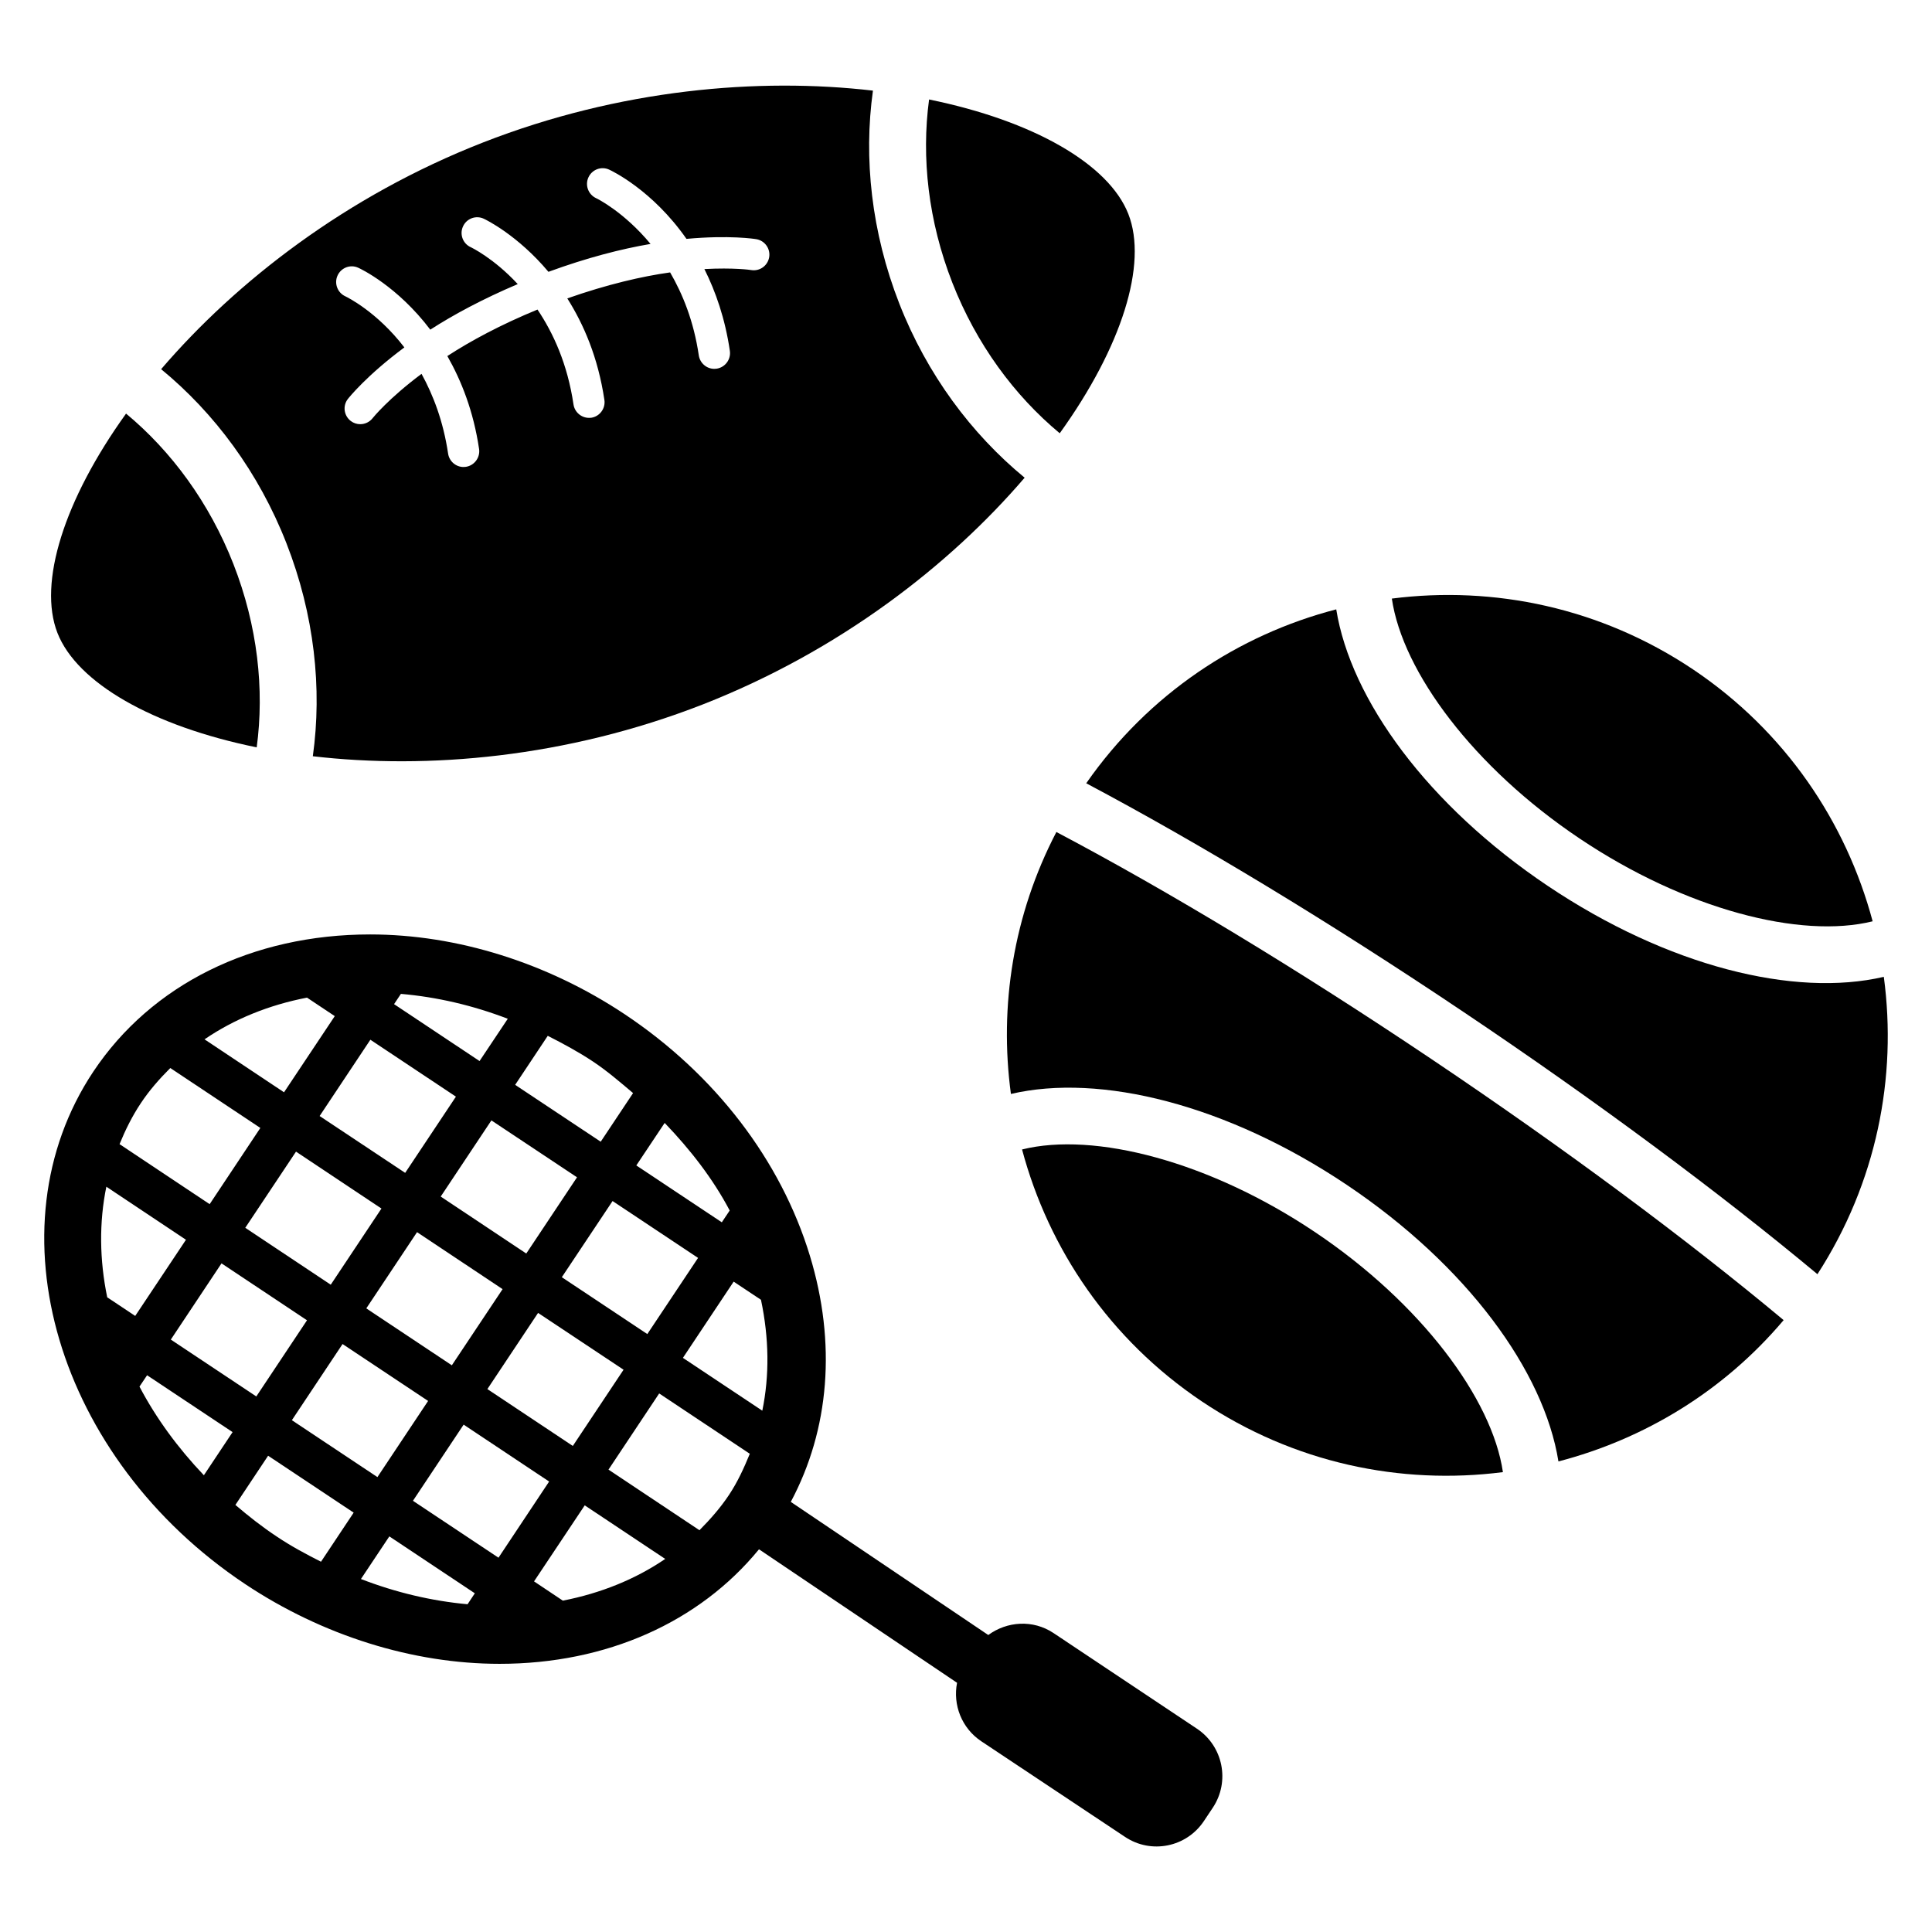
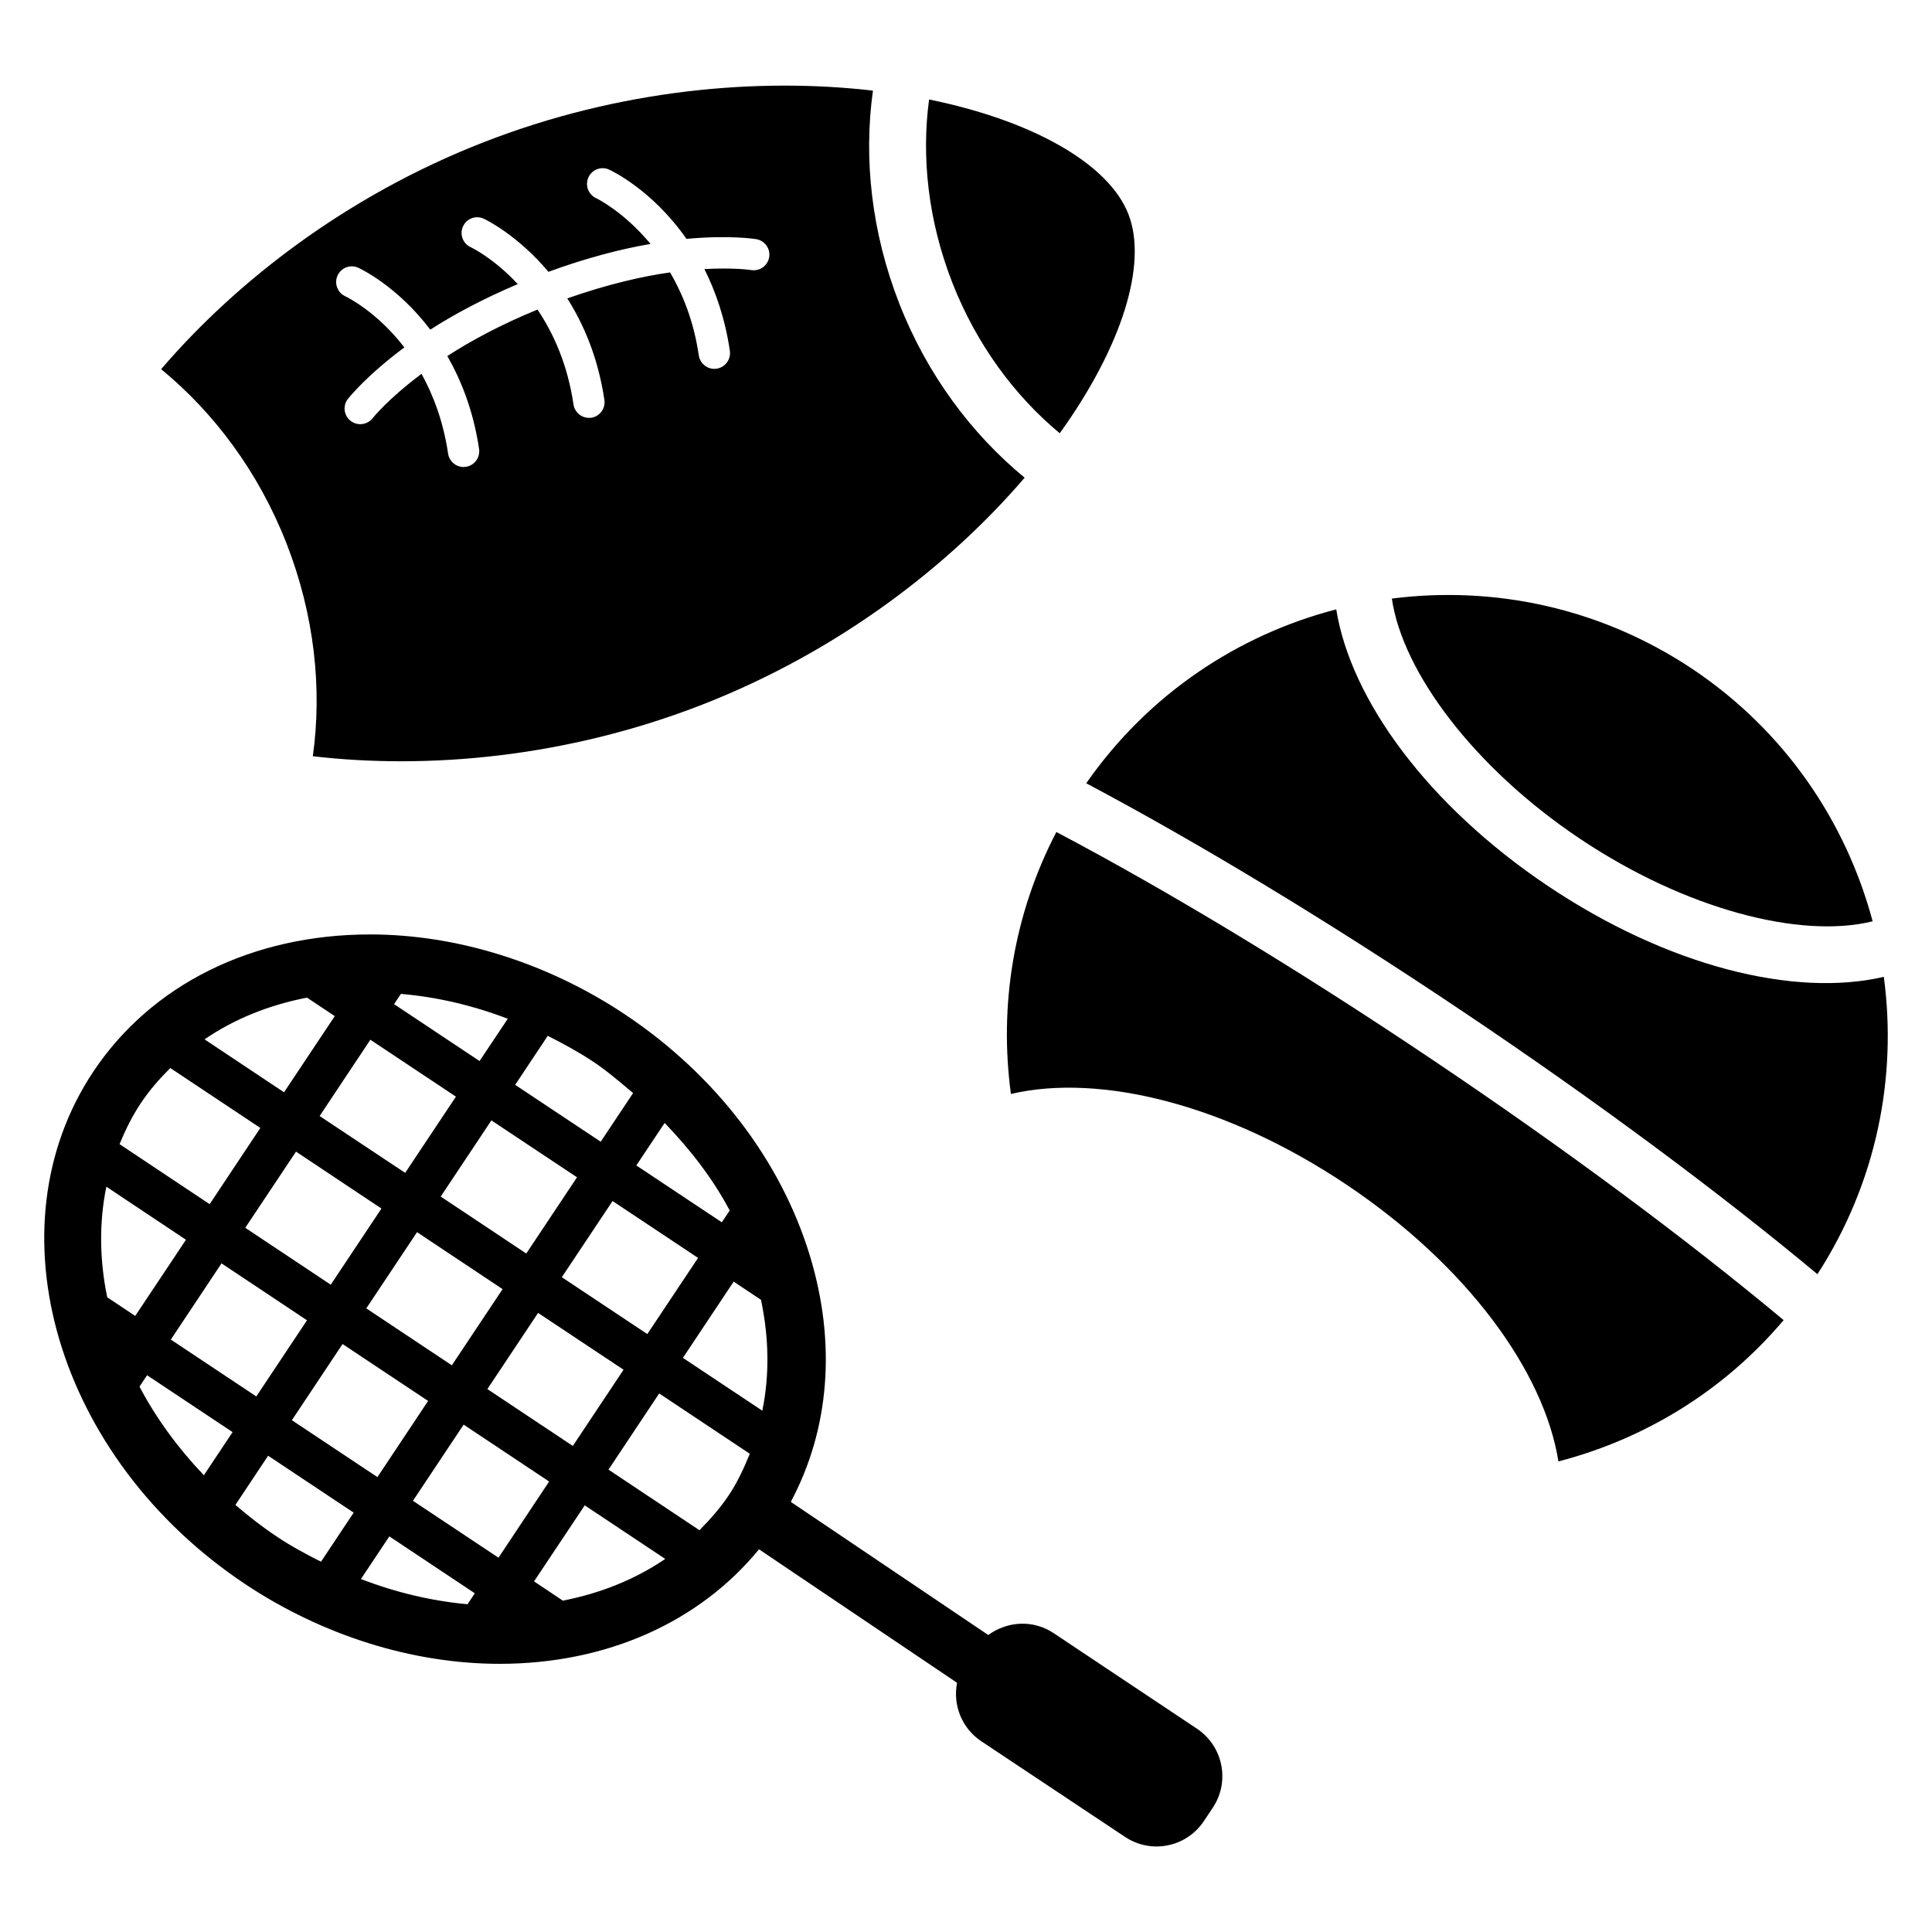
<svg xmlns="http://www.w3.org/2000/svg" fill="#000000" width="800px" height="800px" version="1.1" viewBox="144 144 512 512">
  <g>
-     <path d="m423.17 576.76c-5.434-3.602-12.289-3.113-17.266 0.535l-52.336-35.281c10.258-19.207 12.121-42.047 5.055-65.25-7.711-25.312-25.145-48.047-49.098-64-20.473-13.617-44.41-21.129-67.434-21.129-31.223 0-57.969 13.25-73.371 36.367-27.711 41.648-9.648 102.56 40.258 135.8 20.473 13.633 44.41 21.129 67.418 21.129 28.367 0 52.93-11.039 68.746-30.352l52.488 35.375c-1.145 5.816 1.191 12.016 6.441 15.512l38.047 25.312c6.945 4.656 16.305 2.762 20.93-4.184l2.352-3.527c4.625-6.945 2.75-16.305-4.199-20.945zm-155.26-7.617c-9.512-0.871-19.008-3.113-28.258-6.688l7.527-11.297 22.656 15.082zm17.617-6.059 13.434-20.152 21.328 14.199c-7.848 5.359-17.039 9.082-27.129 11.055zm-9.422-6.277-22.668-15.082 13.434-20.184 22.656 15.082zm-103.69-69.008c-2.047-9.922-2.168-19.879-0.23-29.312l21.098 14.062-13.449 20.184zm30.289-8.992 22.656 15.082-13.434 20.184-22.656-15.07zm47.543-71.418c9.527 0.824 19.039 3.039 28.32 6.594l-7.481 11.207-22.656-15.082zm-17.527 5.894-13.449 20.184-21.07-14.031c7.863-5.375 17.055-9.098 27.16-11.055zm9.434 6.258 22.672 15.082-13.449 20.199-22.672-15.066zm18.641 41.559 13.434-20.184 22.688 15.082-13.449 20.199zm16.398 24.535-13.449 20.184-22.672-15.086 13.449-20.199zm-32.105-21.359-13.434 20.184-22.656-15.082 13.449-20.184zm-10.305 35.906 22.672 15.082-13.434 20.184-22.672-15.082zm38.379 11.938 13.434-20.184 22.656 15.055-13.449 20.199zm19.727-29.648 13.449-20.184 22.656 15.07-13.449 20.184zm45.539 1.176 7.238 4.809c2.152 10.184 2.273 20.062 0.352 29.391l-21.039-14zm-1.051-18.852-2.09 3.129-22.656-15.07 7.512-11.266c6.82 7.098 12.805 14.809 17.234 23.207zm-25.605-31.117-8.578 12.887-22.672-15.07 8.641-12.992c4.09 2.078 8.137 4.258 12 6.824 3.801 2.535 7.191 5.469 10.609 8.352zm-122.64-6.641 23.863 15.879-13.434 20.199-23.879-15.906c1.527-3.727 3.328-7.391 5.617-10.824 2.273-3.438 4.961-6.477 7.832-9.348zm-8.168 84.426 2.016-3.008 22.656 15.07-7.606 11.434c-6.93-7.281-12.703-15.188-17.066-23.496zm25.418 31.359 8.672-13.039 22.672 15.082-8.656 13.008c-4-2.016-7.953-4.137-11.727-6.672-3.891-2.578-7.512-5.434-10.961-8.379zm122.98 6.703-24.105-16.062 13.434-20.184 24.016 15.984c-1.543 3.769-3.223 7.465-5.512 10.902-2.262 3.406-4.965 6.473-7.832 9.359z" />
+     <path d="m423.17 576.76c-5.434-3.602-12.289-3.113-17.266 0.535l-52.336-35.281c10.258-19.207 12.121-42.047 5.055-65.25-7.711-25.312-25.145-48.047-49.098-64-20.473-13.617-44.41-21.129-67.434-21.129-31.223 0-57.969 13.25-73.371 36.367-27.711 41.648-9.648 102.56 40.258 135.8 20.473 13.633 44.41 21.129 67.418 21.129 28.367 0 52.93-11.039 68.746-30.352l52.488 35.375c-1.145 5.816 1.191 12.016 6.441 15.512l38.047 25.312c6.945 4.656 16.305 2.762 20.93-4.184l2.352-3.527c4.625-6.945 2.75-16.305-4.199-20.945zm-155.26-7.617c-9.512-0.871-19.008-3.113-28.258-6.688l7.527-11.297 22.656 15.082zm17.617-6.059 13.434-20.152 21.328 14.199c-7.848 5.359-17.039 9.082-27.129 11.055zm-9.422-6.277-22.668-15.082 13.434-20.184 22.656 15.082zm-103.69-69.008c-2.047-9.922-2.168-19.879-0.23-29.312l21.098 14.062-13.449 20.184zm30.289-8.992 22.656 15.082-13.434 20.184-22.656-15.07zm47.543-71.418c9.527 0.824 19.039 3.039 28.32 6.594l-7.481 11.207-22.656-15.082zm-17.527 5.894-13.449 20.184-21.07-14.031c7.863-5.375 17.055-9.098 27.16-11.055zm9.434 6.258 22.672 15.082-13.449 20.199-22.672-15.066zm18.641 41.559 13.434-20.184 22.688 15.082-13.449 20.199zm16.398 24.535-13.449 20.184-22.672-15.086 13.449-20.199zm-32.105-21.359-13.434 20.184-22.656-15.082 13.449-20.184zm-10.305 35.906 22.672 15.082-13.434 20.184-22.672-15.082zm38.379 11.938 13.434-20.184 22.656 15.055-13.449 20.199zm19.727-29.648 13.449-20.184 22.656 15.07-13.449 20.184zm45.539 1.176 7.238 4.809c2.152 10.184 2.273 20.062 0.352 29.391l-21.039-14zm-1.051-18.852-2.09 3.129-22.656-15.07 7.512-11.266c6.82 7.098 12.805 14.809 17.234 23.207zm-25.605-31.117-8.578 12.887-22.672-15.07 8.641-12.992c4.09 2.078 8.137 4.258 12 6.824 3.801 2.535 7.191 5.469 10.609 8.352zm-122.64-6.641 23.863 15.879-13.434 20.199-23.879-15.906c1.527-3.727 3.328-7.391 5.617-10.824 2.273-3.438 4.961-6.477 7.832-9.348zm-8.168 84.426 2.016-3.008 22.656 15.07-7.606 11.434c-6.93-7.281-12.703-15.188-17.066-23.496zm25.418 31.359 8.672-13.039 22.672 15.082-8.656 13.008c-4-2.016-7.953-4.137-11.727-6.672-3.891-2.578-7.512-5.434-10.961-8.379zm122.98 6.703-24.105-16.062 13.434-20.184 24.016 15.984c-1.543 3.769-3.223 7.465-5.512 10.902-2.262 3.406-4.965 6.473-7.832 9.359" />
    <path d="m423.95 364.49c-11.434 21.953-15.191 46.168-12.047 69.418 23.664-5.527 57.266 2.793 89.051 24.121 31.77 21.328 52.215 49.297 56.047 73.266 22.703-5.91 43.723-18.551 59.68-37.449-25.617-21.375-58.105-45.527-93.328-69.176-35.359-23.754-69.785-44.547-99.402-60.18z" />
    <path d="m643.23 402.87c-23.68 5.527-57.281-2.777-89.066-24.105-31.754-21.328-52.199-49.297-56.047-73.281-26 6.746-49.754 22.426-66.258 46.09 29.895 15.863 64.473 36.762 99.922 60.562 35.297 23.68 67.922 47.938 93.859 69.539 15.668-24.254 21.164-52.164 17.59-78.805z" />
-     <path d="m492.55 470.56c-28-18.809-58.578-26.703-77.695-21.938 7.039 26.352 23.207 50.352 47.617 66.746 24.41 16.383 52.762 22.23 79.816 18.762-2.84-19.465-21.738-44.777-49.738-63.57z" />
    <path d="m562.59 366.2c28 18.793 58.578 26.688 77.68 21.953-7.055-26.352-23.191-50.367-47.586-66.746-24.457-16.383-52.777-22.23-79.832-18.777 2.84 19.461 21.727 44.789 49.738 63.57z" />
-     <path d="m212.03 342.06c2.062-15.344 0.246-32.184-6.184-48.609-6.367-16.242-16.426-29.875-28.441-39.844-16.441 22.867-23.359 44.867-18.184 58.121 5.191 13.25 25.191 24.699 52.809 30.332z" />
    <path d="m424.84 258.82c16.457-22.871 23.375-44.855 18.184-58.105-5.191-13.25-25.191-24.719-52.809-30.352-2.062 15.359-0.246 32.184 6.184 48.609 6.383 16.277 16.457 29.895 28.441 39.848z" />
    <path d="m219.91 287.97c7.418 18.961 9.496 38.52 6.992 56.441 30.289 3.527 67.098 0.426 103.34-13.727 36.273-14.199 65.434-36.914 85.297-60.09-14.09-11.602-25.848-27.328-33.207-46.121-7.418-18.977-9.496-38.535-6.992-56.457-30.289-3.512-67.098-0.426-103.34 13.742-36.273 14.184-65.418 36.898-85.297 60.074 14.105 11.59 25.848 27.328 33.207 46.137zm13.543-70.945c0.945-2.09 3.391-3.023 5.465-2.078 0.672 0.293 10.395 4.902 19.113 16.414 6.184-3.984 13.879-8.121 23.176-12.074-6.383-6.887-12.336-9.727-12.441-9.77-2.078-0.934-3.023-3.391-2.078-5.484 0.93-2.106 3.391-3.039 5.481-2.09 0.609 0.273 9.008 4.367 17.176 14.09 10.289-3.769 19.375-6.078 27.055-7.391-7.07-8.535-14.258-12.062-14.383-12.105-2.094-0.961-3.023-3.402-2.094-5.496 0.945-2.121 3.418-3.039 5.481-2.106 0.703 0.32 11.465 5.406 20.52 18.367 11.359-1.039 18.074 0 18.566 0.09 2.246 0.414 3.742 2.582 3.344 4.809-0.414 2.258-2.535 3.754-4.809 3.359-0.09-0.031-4.594-0.672-12.352-0.258 2.992 5.984 5.481 13.098 6.746 21.664 0.336 2.258-1.223 4.383-3.496 4.734-0.199 0.031-0.414 0.047-0.625 0.047-2.016 0-3.785-1.496-4.106-3.543-1.344-9.098-4.246-16.215-7.602-22.016-7.434 1.039-16.672 3.176-27.25 6.887 4.352 6.914 8.137 15.586 9.832 26.914 0.336 2.246-1.238 4.383-3.496 4.719-0.188 0.012-0.387 0.027-0.586 0.027-2.016 0-3.801-1.496-4.106-3.543-1.602-10.777-5.359-18.914-9.543-25.16-9.754 4.016-17.633 8.258-23.891 12.32 3.727 6.566 6.914 14.566 8.41 24.625 0.336 2.246-1.223 4.383-3.496 4.734-0.211 0.016-0.41 0.047-0.625 0.047-2.016 0-3.785-1.496-4.09-3.559-1.285-8.609-3.941-15.48-7.039-21.129-8.809 6.578-12.855 11.617-12.93 11.707-0.824 1.07-2.062 1.633-3.312 1.633-0.887 0-1.754-0.273-2.504-0.84-1.816-1.391-2.199-3.969-0.809-5.801 0.316-0.41 4.988-6.258 15.004-13.707-7.266-9.449-15.113-13.281-15.648-13.543-2.074-0.945-3.008-3.418-2.059-5.496z" />
  </g>
</svg>